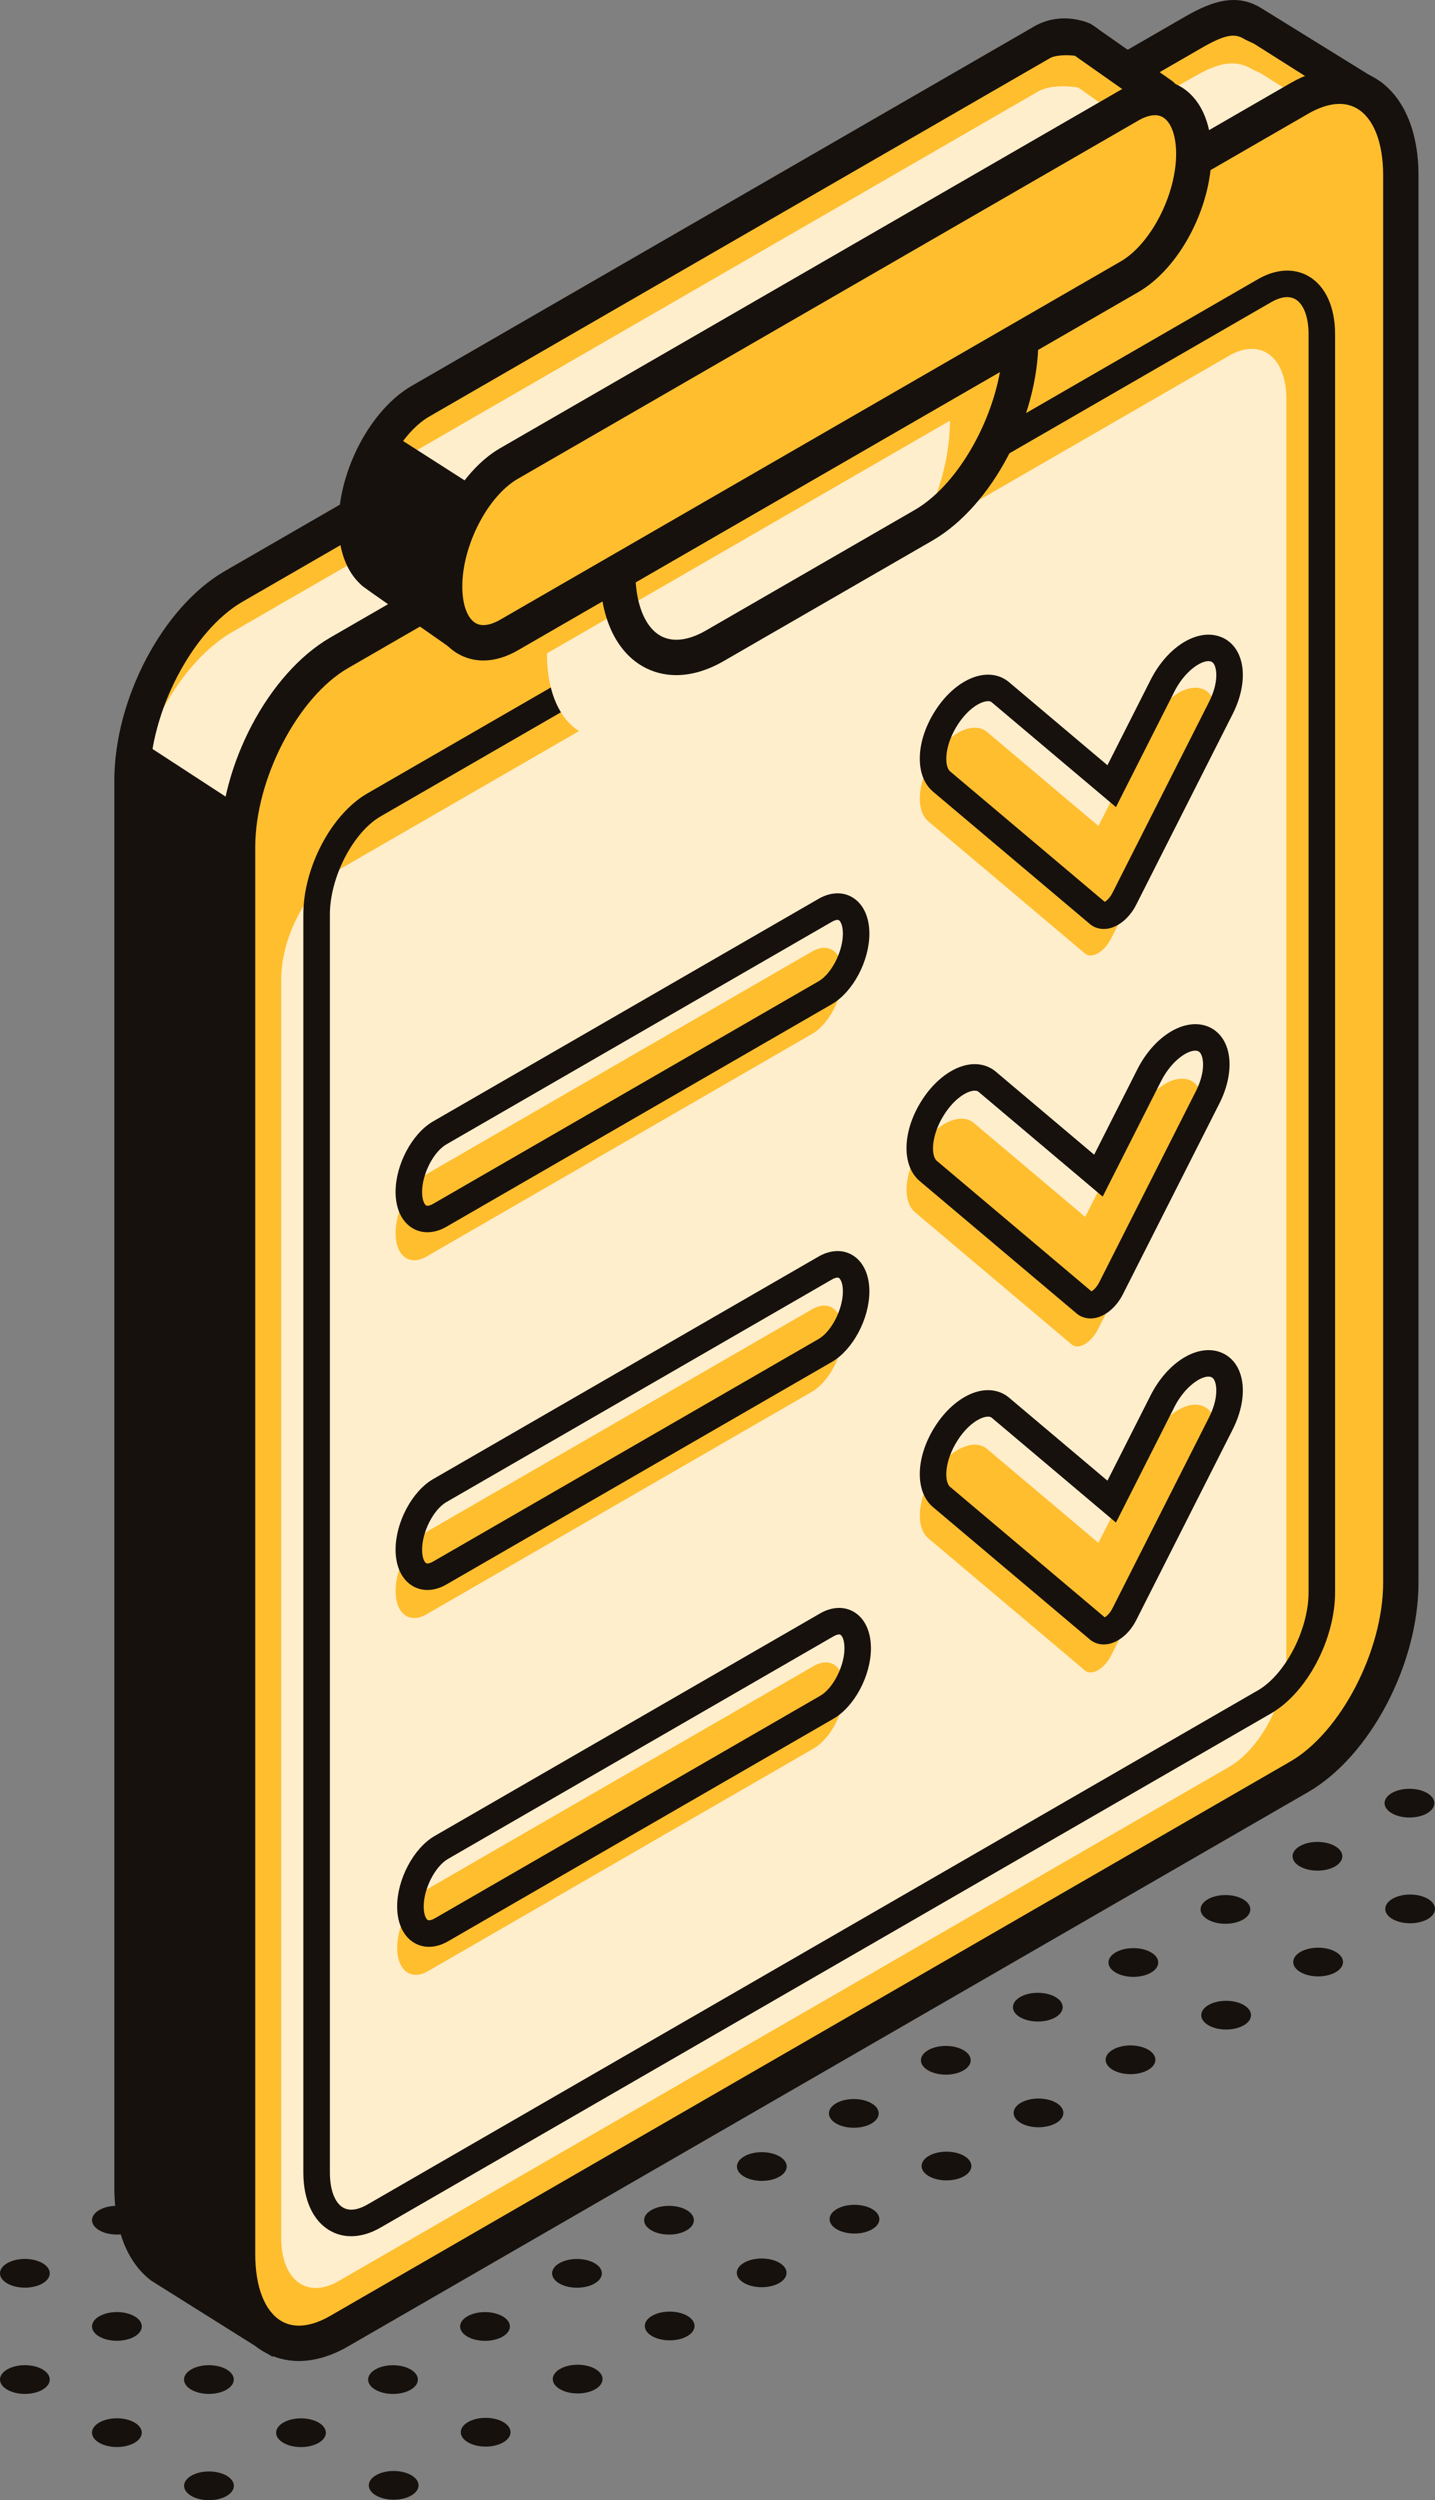
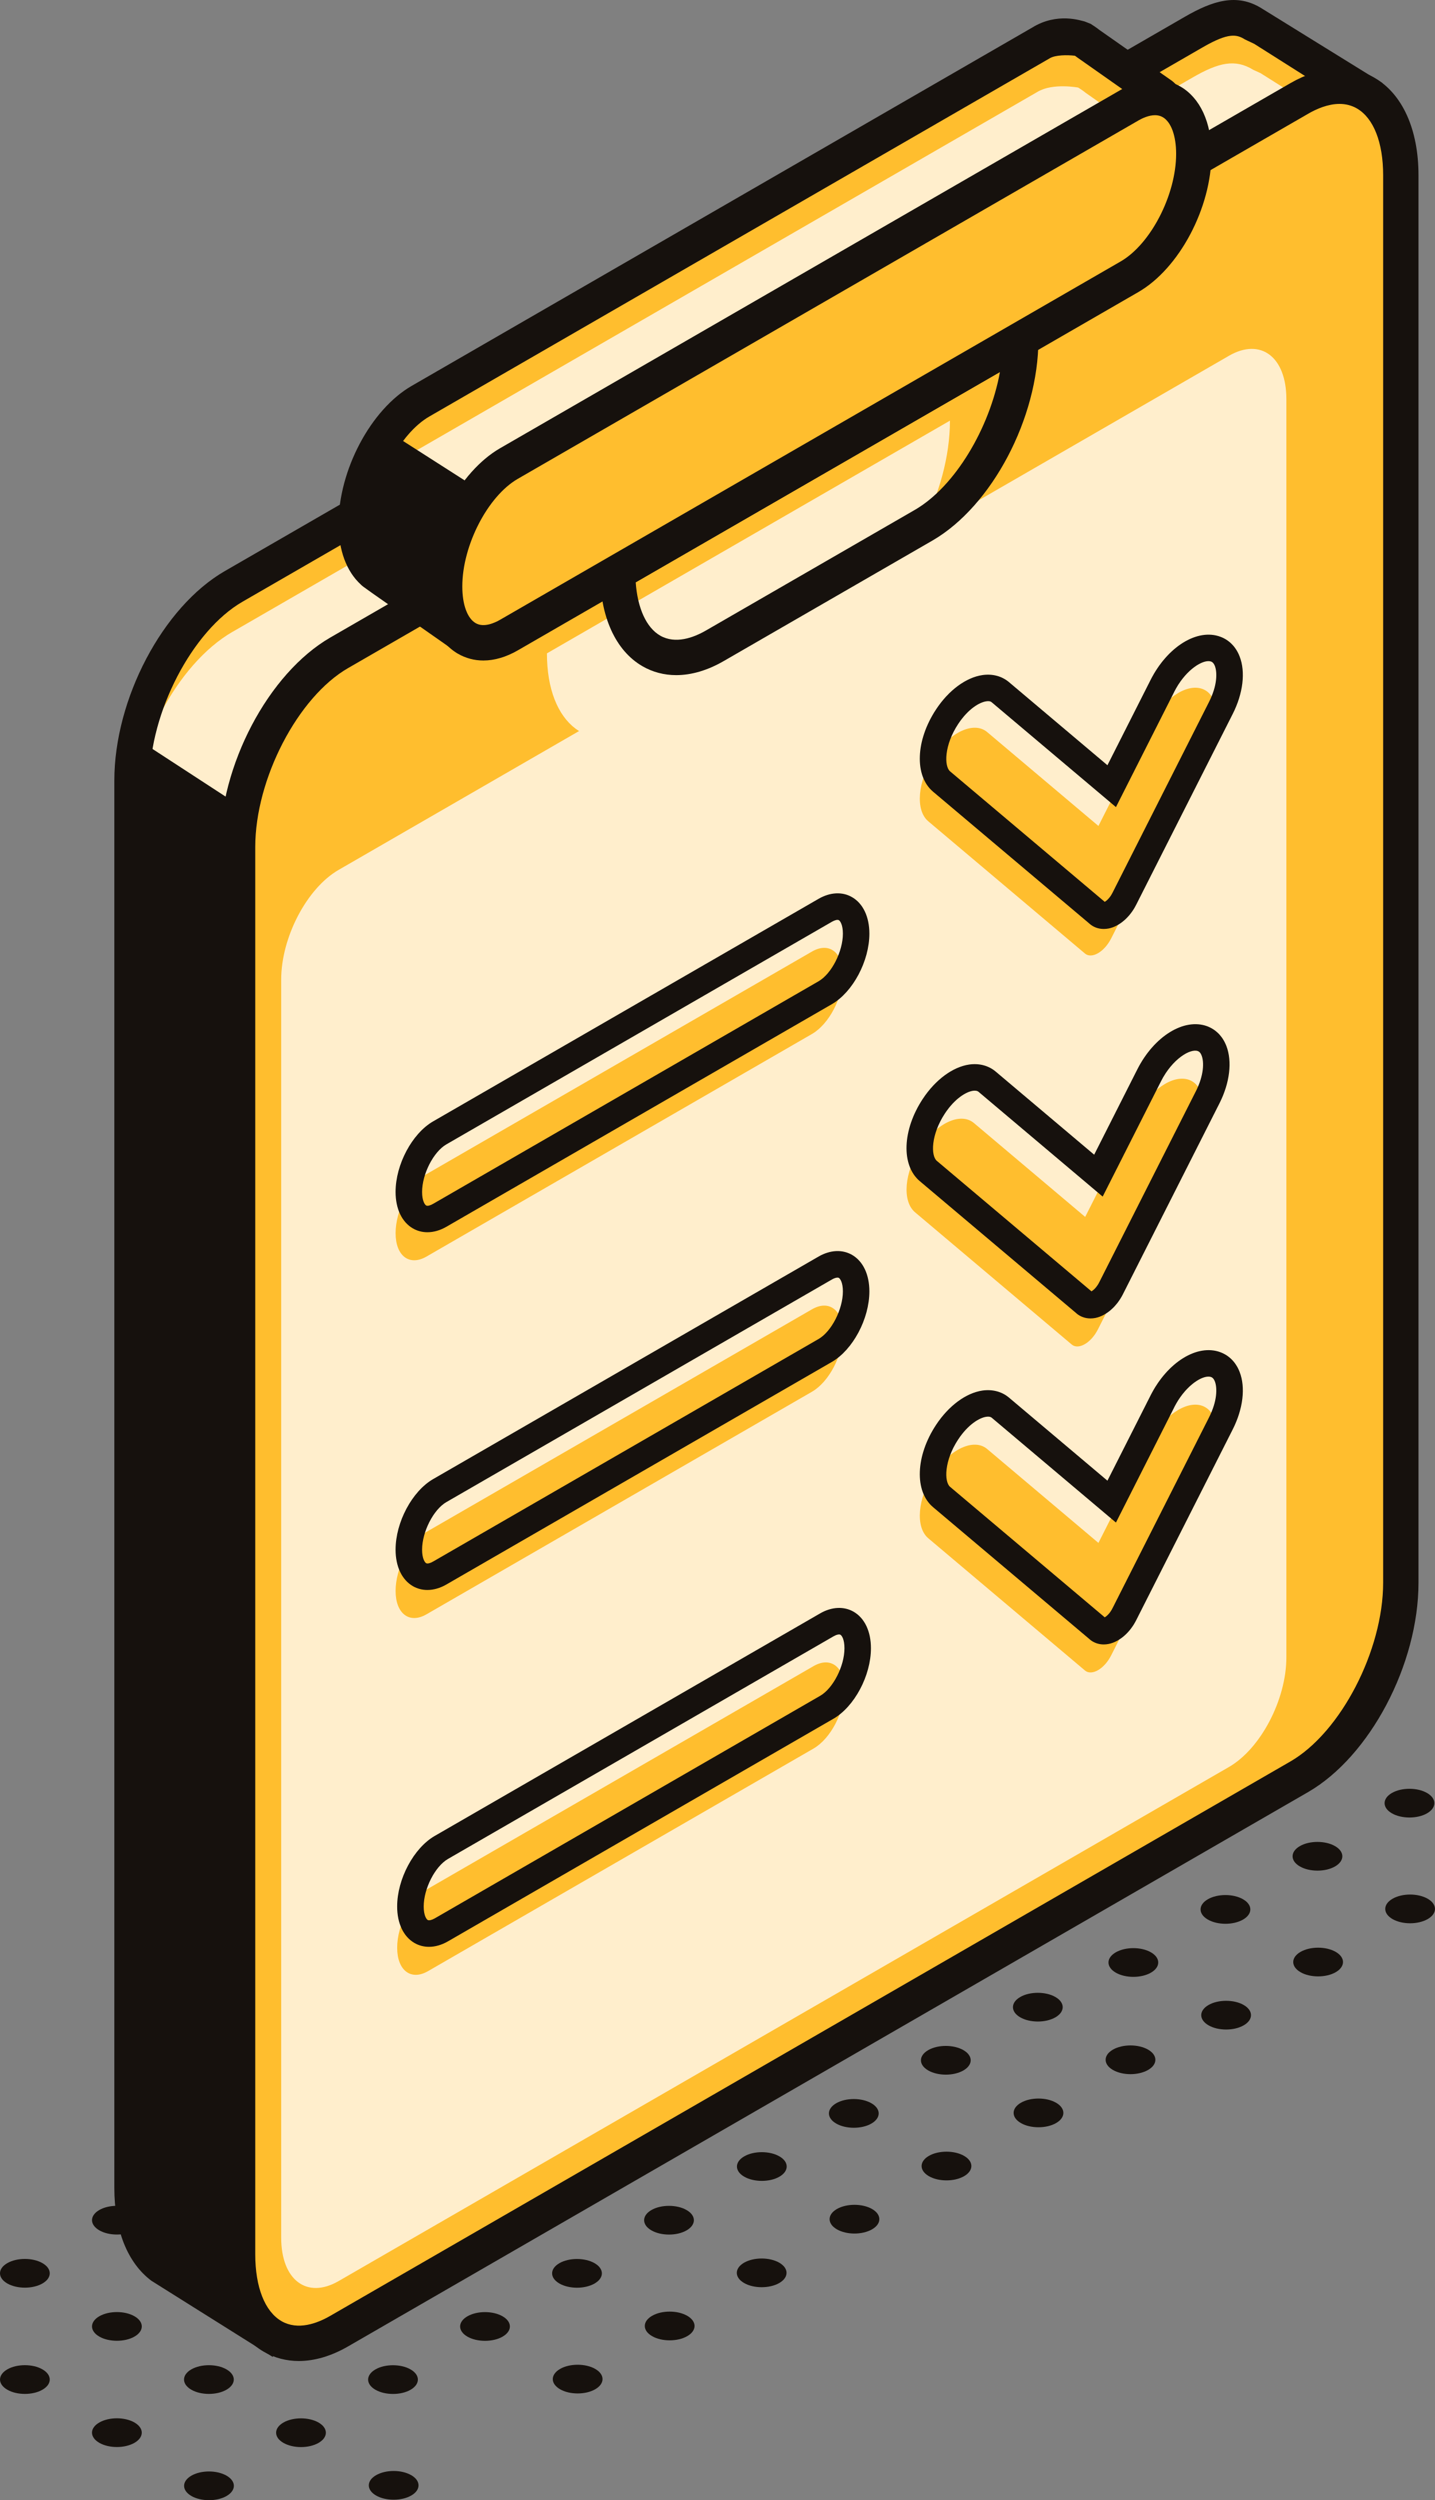
<svg xmlns="http://www.w3.org/2000/svg" id="Calque_1" version="1.1" viewBox="0 0 63.571 110.75">
  <rect x="0" y="0" width="63.571" height="110.75" fill="#808080" stroke="none" />
  <g>
    <g>
      <path d="M10.351,25.975L52.88,1.421c1.154-.666,1.887-.831,2.684-.34l.325.149,4.485,2.83-.535,2.703-2.457,4.886v55.513c0,3.315-2.016,7.166-4.502,8.602l-38.092,21.992-2.999,5.538-4.24-2.657-.369-.233c-.822-.613-1.331-1.824-1.331-3.49v-62.338c0-3.315,2.016-7.166,4.502-8.602Z" fill="#ffbe2e" />
      <path d="M10.306,27.986L52.835,3.432c1.154-.666,1.887-.831,2.684-.34l.325.149,4.485,2.83-.535,2.703-2.457,4.885v55.513c0,3.315-2.016,7.166-4.502,8.602l-38.092,21.992-3.408,1.299-2.696.528-1.086-1.607c-.822-.613-1.749.604-1.749-1.062v-62.338c0-3.315,2.015-7.166,4.502-8.602Z" fill="#fec" />
      <path d="M6.711,101.032c-1.062-.792-1.646-2.254-1.646-4.117v-62.338c0-3.62,2.15-7.696,4.894-9.28L52.489.743c1.247-.72,2.315-1.05,3.4-.374l5.358,3.316-.64,3.231-2.441,4.919v55.327c0,3.62-2.15,7.695-4.894,9.28l-37.901,21.882-3.292,6.078-5.368-3.37ZM59.501,4.435l-3.937-2.492-.411-.195c-.36-.221-.704-.328-1.88.352L10.743,26.654c-2.228,1.286-4.111,4.914-4.111,7.923v62.338c0,1.336.371,2.379.966,2.827l3.899,2.446,2.707-4.999,38.285-22.103c2.228-1.286,4.11-4.914,4.11-7.923V11.464s2.492-4.957,2.492-4.957l.41-2.071Z" fill="#16110d" />
    </g>
    <g>
      <path d="M15.027,103.259l42.529-24.554c2.486-1.435,4.502-5.286,4.502-8.602V7.766c0-3.315-2.016-4.839-4.502-3.403L15.027,28.917c-2.486,1.436-4.502,5.287-4.502,8.602v62.338c0,3.315,2.016,4.839,4.502,3.403Z" fill="#ffbe2e" />
      <path d="M11.69,104.176c-1.238-.715-1.948-2.29-1.948-4.32v-62.338c0-3.62,2.15-7.695,4.894-9.28L57.164,3.684c1.336-.77,2.659-.854,3.728-.238,1.238.715,1.948,2.29,1.948,4.32v62.338c0,3.62-2.15,7.696-4.893,9.28l-42.529,24.554c-.745.43-1.486.646-2.182.646-.551,0-1.073-.136-1.546-.409ZM57.948,5.041L15.418,29.595c-2.228,1.286-4.11,4.914-4.11,7.923v62.338c0,1.456.425,2.535,1.164,2.963.726.417,1.575.102,2.163-.238l42.529-24.554c2.228-1.286,4.11-4.914,4.11-7.923V7.766c0-1.456-.424-2.535-1.164-2.963-.247-.142-.508-.2-.769-.2-.505,0-1.007.214-1.394.438Z" fill="#16110d" />
    </g>
    <g>
      <path d="M14.999,101.044l39.446-22.774c1.404-.811,2.542-2.985,2.542-4.858V17.681c0-1.872-1.138-2.733-2.542-1.922L14.999,38.534c-1.404.811-2.542,2.985-2.542,4.858v55.73c0,1.872,1.138,2.733,2.542,1.922Z" fill="#fec" />
-       <path d="M14.611,98.806c-.745-.431-1.173-1.365-1.173-2.565v-55.73c0-2.091,1.245-4.448,2.836-5.366L55.721,12.371c.802-.462,1.601-.509,2.251-.135.745.431,1.173,1.366,1.173,2.565v55.73c0,2.091-1.246,4.449-2.836,5.366l-39.447,22.775c-.444.256-.887.385-1.304.385-.337,0-.656-.083-.946-.251ZM55.721,74.88c1.219-.703,2.249-2.695,2.249-4.349V14.801c0-.757-.219-1.336-.585-1.547-.35-.2-.777-.038-1.076.134l-39.447,22.774c-1.219.704-2.248,2.695-2.248,4.349v55.73c0,.757.219,1.336.585,1.547.348.2.776.038,1.076-.134l39.446-22.775Z" fill="#16110d" />
    </g>
    <g>
      <path d="M49.222,41.575l4.277-8.456c.59-1.168.489-2.332-.227-2.6h0c-.716-.269-1.775.46-2.365,1.628l-2.246,4.44-4.928-4.158c-.585-.494-1.643-.009-2.364,1.082h0c-.72,1.091-.83,2.377-.245,2.87l6.941,5.857c.298.251.856-.069,1.156-.663Z" fill="#ffbe2e" />
      <path d="M48.275,40.924l-6.941-5.856c-.831-.702-.774-2.269.133-3.643.558-.848,1.328-1.416,2.057-1.522.445-.065.861.048,1.176.314l4.36,3.68,1.911-3.778c.744-1.471,2.069-2.296,3.096-1.912.39.146.684.447.848.869.269.688.155,1.64-.304,2.547l-4.278,8.455c-.278.552-.743.953-1.215,1.05-.074.014-.148.022-.221.022-.232,0-.448-.076-.623-.225ZM52.018,30.649l-2.581,5.103-5.496-4.637c-.023-.021-.086-.076-.249-.049-.297.042-.8.331-1.245,1.005-.62.94-.626,1.871-.357,2.098l6.851,5.78c.084-.05.228-.174.343-.402l4.278-8.457c.366-.722.367-1.307.257-1.589-.06-.156-.14-.186-.167-.196-.034-.013-.074-.019-.119-.019-.374,0-1.062.464-1.516,1.362Z" fill="#16110d" />
    </g>
    <g>
      <path d="M48.635,58.893l4.277-8.456c.59-1.168.489-2.332-.227-2.6h0c-.716-.269-1.775.46-2.365,1.628l-2.246,4.44-4.928-4.158c-.585-.494-1.643-.009-2.364,1.082h0c-.72,1.091-.83,2.377-.245,2.871l6.941,5.857c.298.251.856-.069,1.156-.663Z" fill="#ffbe2e" />
      <path d="M47.687,58.176l-6.941-5.856c-.832-.702-.774-2.269.133-3.643.559-.848,1.329-1.416,2.058-1.522.444-.063.861.048,1.175.314l4.36,3.68,1.911-3.778c.744-1.472,2.075-2.29,3.096-1.912.39.147.684.447.848.869.268.688.154,1.64-.305,2.547l-4.277,8.456c-.279.552-.745.953-1.215,1.049-.075.015-.148.022-.221.022-.232,0-.448-.076-.623-.225ZM52.975,48.344c.366-.722.367-1.307.257-1.589-.06-.156-.14-.186-.167-.196-.328-.122-1.127.339-1.635,1.343l-2.581,5.103-5.495-4.638c-.022-.02-.085-.071-.25-.049-.296.043-.8.332-1.245,1.006-.62.94-.626,1.871-.357,2.098l6.851,5.78c.085-.05.229-.174.344-.402l4.277-8.456Z" fill="#16110d" />
    </g>
    <g>
      <path d="M49.222,73.333l4.277-8.456c.59-1.168.489-2.332-.227-2.6h0c-.716-.269-1.775.46-2.365,1.628l-2.246,4.44-4.928-4.158c-.585-.494-1.643-.009-2.364,1.082h0c-.72,1.092-.83,2.377-.245,2.871l6.941,5.857c.298.251.856-.069,1.156-.663Z" fill="#ffbe2e" />
      <path d="M48.275,72.617l-6.941-5.856c-.831-.702-.774-2.269.133-3.643.558-.847,1.328-1.416,2.057-1.522.445-.062.861.047,1.176.314l4.36,3.679,1.911-3.777c.745-1.473,2.075-2.296,3.096-1.912.39.146.684.447.848.869.269.688.155,1.64-.304,2.547l-4.278,8.455c-.278.551-.743.952-1.214,1.049-.075.015-.149.023-.222.023-.232,0-.448-.077-.623-.225ZM52.018,62.342l-2.581,5.102-5.495-4.637c-.023-.02-.083-.073-.25-.049-.297.043-.8.332-1.245,1.006-.62.94-.626,1.871-.357,2.098l6.851,5.78c.084-.05.228-.174.343-.402l4.278-8.457c.365-.722.367-1.307.257-1.589-.06-.157-.141-.187-.167-.197-.034-.013-.074-.019-.118-.019-.375,0-1.062.464-1.517,1.362Z" fill="#16110d" />
    </g>
    <g>
      <path d="M18.894,55.661l17.076-9.859c.756-.437,1.369-1.608,1.369-2.616h0c0-1.008-.613-1.472-1.369-1.035l-17.076,9.859c-.756.437-1.369,1.608-1.369,2.616h0c0,1.008.613,1.472,1.369,1.035Z" fill="#ffbe2e" />
      <path d="M18.291,54.414c-.487-.281-.767-.871-.767-1.616,0-1.213.731-2.586,1.663-3.125l17.077-9.859c.512-.295,1.051-.324,1.483-.073.487.281.767.871.767,1.616,0,1.213-.73,2.586-1.663,3.125l-17.077,9.86c-.279.161-.566.242-.839.242-.229,0-.448-.057-.644-.17ZM36.264,43.466c.573-.331,1.076-1.316,1.076-2.108,0-.392-.118-.563-.18-.598-.059-.033-.177-.003-.308.072l-17.077,9.859c-.573.331-1.076,1.316-1.076,2.108,0,.392.118.563.18.599.058.034.175.004.308-.072l17.077-9.86Z" fill="#16110d" />
    </g>
    <g>
      <path d="M18.894,71.508l17.076-9.859c.756-.437,1.369-1.608,1.369-2.616h0c0-1.008-.613-1.472-1.369-1.035l-17.076,9.859c-.756.437-1.369,1.608-1.369,2.616h0c0,1.008.613,1.472,1.369,1.035Z" fill="#ffbe2e" />
      <path d="M18.291,70.261c-.487-.281-.767-.871-.767-1.616,0-1.214.731-2.586,1.663-3.126l17.077-9.859c.512-.295,1.051-.322,1.483-.073.487.281.767.871.767,1.616,0,1.214-.73,2.586-1.663,3.126l-17.077,9.859c-.279.161-.566.242-.84.242-.228,0-.447-.056-.643-.169ZM36.852,56.678l-17.077,9.859c-.573.331-1.076,1.317-1.076,2.108,0,.392.118.563.18.598.055.034.177.004.308-.072l17.077-9.859c.573-.331,1.076-1.316,1.076-2.108,0-.392-.118-.563-.18-.598-.015-.009-.035-.013-.059-.013-.063,0-.154.03-.249.085Z" fill="#16110d" />
    </g>
    <g>
      <path d="M18.964,87.313l17.076-9.859c.756-.437,1.369-1.608,1.369-2.616h0c0-1.008-.613-1.472-1.369-1.035l-17.076,9.859c-.756.437-1.369,1.608-1.369,2.616h0c0,1.008.613,1.472,1.369,1.035Z" fill="#ffbe2e" />
      <path d="M18.361,86.067c-.487-.281-.767-.871-.767-1.616,0-1.214.731-2.586,1.663-3.125l17.076-9.859c.512-.296,1.053-.321,1.483-.073.488.281.767.871.767,1.616,0,1.214-.73,2.586-1.663,3.125l-17.076,9.86c-.279.161-.566.242-.84.242-.229,0-.448-.057-.644-.17ZM36.334,75.118c.573-.331,1.076-1.316,1.076-2.107,0-.392-.117-.563-.18-.598-.056-.032-.178-.003-.308.072l-17.076,9.859c-.573.331-1.076,1.316-1.076,2.107,0,.392.118.563.18.599.055.029.176.003.308-.072l17.076-9.86Z" fill="#16110d" />
    </g>
    <g>
      <path d="M16.526,25.328c-.459-.41-.746-1.13-.746-2.113,0-2.099,1.276-4.537,2.85-5.445L46.119,1.9c.676-.39,1.784-.179,1.784-.179,0,0,.241.151.33.231l3.203,2.247c.225.158.227.491.004.651l-3.306,2.375c-.516.985-1.228,1.821-2.014,2.275l-5.882,3.396-5.823,4.182-13.177,10.822c-.288.237-.691.257-.997.044-1.108-.774-3.637-2.543-3.671-2.572l-.042-.043Z" fill="#ffbe2e" />
      <path d="M15.641,25.374c0-2.099,1.276-4.537,2.85-5.445l27.489-15.871c.676-.39,1.784-.179,1.784-.179,0,0,.241.151.329.231l3.203,2.247c.225.158.227.491.004.651l-3.306,2.375c-.516.985-1.228,1.821-2.014,2.275l-5.882,3.396-19.267,13.285-5.19-2.966Z" fill="#fec" />
      <path d="M19.791,28.585l-.63-.441c-3.038-2.124-3.05-2.134-3.161-2.234l-.021-.022c-.633-.581-.981-1.528-.981-2.672,0-2.384,1.424-5.075,3.241-6.124L45.727,1.221c1.121-.691,2.179-.298,2.323-.27l.268.106s.321.207.364.254l3.204,2.247c.312.219.5.58.502.962.002.382-.182.744-.493.967l-3.16,2.269c-.596,1.079-1.381,1.935-2.226,2.423l-5.818,3.354-5.782,4.151-13.178,10.823c-.301.247-.662.371-1.025.371-.319,0-.638-.096-.917-.291ZM47.715,2.538c-.025-.021-.06-.045-.095-.069-.352-.041-.858-.036-1.109.109l-27.489,15.87c-1.333.77-2.458,2.953-2.458,4.767,0,.697.177,1.253.484,1.528l-.037-.025.023.024c.115.084,1.832,1.284,3.023,2.117l.682.434,13.218-10.853,5.888-4.224,5.883-3.396c.624-.361,1.248-1.076,1.712-1.96l.086-.164,3.018-2.168-2.83-1.99Z" fill="#16110d" />
    </g>
    <g>
      <g>
        <path d="M31.669,28.606l9.244-5.337c2.378-1.373,4.305-5.056,4.305-8.226h0l-17.854,10.308h0c0,3.17,1.927,4.627,4.305,3.255Z" fill="#ffbe2e" />
        <path d="M28.534,32.196l9.244-5.337c2.378-1.373,4.305-5.056,4.305-8.226h0l-17.854,10.308h0c0,3.17,1.928,4.627,4.305,3.255Z" fill="#fec" />
        <path d="M28.461,29.511c-1.195-.69-1.88-2.206-1.88-4.161v-.452s19.421-11.213,19.421-11.213v1.357c0,3.473-2.063,7.383-4.697,8.904l-9.245,5.337c-.718.415-1.433.623-2.104.623-.533,0-1.039-.132-1.496-.395ZM28.162,25.794c.08,1.141.471,2.008,1.082,2.36.678.39,1.481.092,2.033-.227l9.244-5.337c1.776-1.025,3.321-3.614,3.777-6.112l-16.137,9.317Z" fill="#16110d" />
      </g>
      <g>
        <path d="M22.547,28.132l27.488-15.87c1.574-.909,2.85-3.347,2.85-5.445h0c0-2.099-1.276-3.063-2.85-2.154l-27.488,15.87c-1.574.909-2.85,3.347-2.85,5.445h0c0,2.099,1.276,3.063,2.85,2.154Z" fill="#ffbe2e" />
        <path d="M20.291,28.961c-.875-.506-1.377-1.593-1.377-2.983,0-2.384,1.424-5.075,3.241-6.124L49.644,3.983c.937-.541,1.879-.594,2.648-.15.875.505,1.377,1.593,1.377,2.983,0,2.384-1.424,5.074-3.242,6.123l-27.489,15.87c-.517.298-1.035.449-1.525.449-.398,0-.777-.1-1.122-.298ZM50.427,5.34l-27.489,15.871c-1.333.77-2.458,2.953-2.458,4.767,0,.804.222,1.411.594,1.626.358.205.831-.006,1.081-.151l27.489-15.871c1.333-.769,2.459-2.952,2.459-4.766,0-.804-.222-1.412-.594-1.627-.106-.061-.223-.086-.342-.086-.278,0-.564.135-.74.236Z" fill="#16110d" />
      </g>
    </g>
    <polygon points="21.391 21.796 17.23 19.134 15.641 22.921 16.526 25.328 19.877 27.689 19.922 24.96 21.391 21.796" fill="#16110d" />
    <polygon points="10.525 35.632 6.045 32.713 5.872 97.368 6.802 100.207 11.012 102.704 10.718 37.199 10.525 35.632" fill="#16110d" />
  </g>
  <g>
    <path d="M53.538,88.814c-.43.248-.43.652,0,.9.431.249,1.128.249,1.559,0,.43-.248.43-.652,0-.9-.43-.248-1.128-.248-1.559,0Z" fill="#16110d" />
    <path d="M57.614,86.461c-.431.249-.431.652,0,.9.43.248,1.128.248,1.559,0,.43-.249.43-.652,0-.9-.431-.248-1.128-.248-1.559,0Z" fill="#16110d" />
-     <path d="M61.689,84.108c-.43.248-.43.652,0,.9.431.248,1.128.248,1.559,0,.43-.248.43-.652,0-.9-.43-.249-1.128-.249-1.559,0Z" fill="#16110d" />
+     <path d="M61.689,84.108c-.43.248-.43.652,0,.9.431.248,1.128.248,1.559,0,.43-.248.43-.652,0-.9-.43-.249-1.128-.249-1.559,0" fill="#16110d" />
    <path d="M16.66,109.642c-.43.248-.43.652,0,.9s1.128.248,1.559,0,.43-.652,0-.9c-.43-.249-1.128-.249-1.559,0Z" fill="#16110d" />
-     <path d="M20.735,107.288c-.43.249-.43.652,0,.9.431.249,1.128.249,1.559,0,.431-.248.431-.651,0-.9-.43-.248-1.128-.248-1.559,0Z" fill="#16110d" />
    <path d="M24.811,104.935c-.43.249-.43.652,0,.9.43.248,1.128.248,1.559,0,.43-.249.43-.652,0-.9-.431-.248-1.128-.248-1.559,0Z" fill="#16110d" />
    <path d="M28.887,102.582c-.43.248-.43.652,0,.9.431.249,1.128.249,1.559,0,.431-.248.431-.652,0-.9-.43-.249-1.128-.249-1.559,0Z" fill="#16110d" />
    <path d="M32.963,100.229c-.43.249-.43.652,0,.9.43.248,1.128.248,1.559,0,.43-.249.43-.652,0-.9-.431-.248-1.128-.248-1.559,0Z" fill="#16110d" />
    <path d="M37.074,97.851c-.43.248-.43.652,0,.9.43.249,1.128.249,1.559,0,.43-.248.43-.652,0-.9-.431-.248-1.128-.248-1.559,0Z" fill="#16110d" />
    <path d="M41.15,95.497c-.43.249-.43.652,0,.9.431.248,1.128.248,1.559,0,.431-.249.431-.652,0-.9-.43-.248-1.128-.248-1.559,0Z" fill="#16110d" />
    <path d="M45.226,93.144c-.43.248-.43.652,0,.9s1.128.248,1.559,0,.43-.652,0-.9c-.431-.249-1.128-.249-1.559,0Z" fill="#16110d" />
    <path d="M49.302,90.791c-.43.249-.43.652,0,.9.431.249,1.128.249,1.559,0,.431-.248.431-.651,0-.9-.43-.248-1.128-.248-1.559,0Z" fill="#16110d" />
    <path d="M49.429,86.481c-.43.248-.43.652,0,.9.43.249,1.128.249,1.559,0,.43-.248.43-.652,0-.9s-1.128-.248-1.559,0Z" fill="#16110d" />
    <path d="M55.069,84.131c-.43-.249-1.128-.25-1.559-.002-.431.248-.433.651-.003.9s1.128.25,1.559.002c.431-.248.433-.651.003-.9Z" fill="#16110d" />
    <path d="M59.145,81.777c-.43-.249-1.128-.25-1.559-.002-.431.248-.433.651-.003.9.43.249,1.128.25,1.559.002.431-.248.433-.651.003-.9Z" fill="#16110d" />
    <path d="M63.221,79.424c-.43-.249-1.128-.25-1.559-.002-.431.248-.433.651-.003.9.43.249,1.128.25,1.559.002.431-.248.433-.651.003-.9Z" fill="#16110d" />
    <path d="M10.039,109.664c-.43-.249-1.128-.25-1.559-.002-.431.248-.433.651-.003.9.43.249,1.128.25,1.559.002.431-.248.433-.651.003-.9Z" fill="#16110d" />
    <path d="M4.399,107.308c-.431.248-.431.651,0,.9.43.248,1.128.248,1.559,0,.43-.249.43-.652,0-.9-.43-.249-1.128-.249-1.559,0Z" fill="#16110d" />
    <path d="M.323,104.955c-.43.248-.43.652,0,.9.43.249,1.128.249,1.559,0,.43-.248.43-.652,0-.9-.431-.249-1.128-.249-1.559,0Z" fill="#16110d" />
    <path d="M14.115,107.311c-.43-.249-1.128-.25-1.559-.002s-.433.651-.003.9c.43.249,1.128.25,1.559.002.431-.248.433-.651.003-.9Z" fill="#16110d" />
    <path d="M8.475,104.955c-.43.248-.43.652,0,.9.43.249,1.128.249,1.559,0,.43-.248.43-.652,0-.9s-1.129-.248-1.559,0Z" fill="#16110d" />
    <path d="M4.399,102.602c-.43.249-.43.652,0,.9.431.248,1.128.248,1.559,0,.431-.249.431-.652,0-.9-.43-.248-1.128-.248-1.559,0Z" fill="#16110d" />
    <path d="M.323,100.249c-.431.248-.431.651,0,.9.43.248,1.128.248,1.559,0,.43-.249.43-.652,0-.9-.431-.249-1.128-.249-1.559,0Z" fill="#16110d" />
    <path d="M18.191,104.958c-.43-.249-1.128-.25-1.559-.002-.431.248-.433.651-.003.9.43.249,1.128.25,1.559.002.431-.248.433-.651.003-.9Z" fill="#16110d" />
    <path d="M4.399,97.895c-.43.248-.43.652,0,.9.43.249,1.128.249,1.559,0,.43-.248.43-.652,0-.9s-1.128-.248-1.559,0Z" fill="#16110d" />
    <path d="M22.267,102.605c-.43-.249-1.128-.25-1.559-.002-.431.248-.433.651-.003.9.43.249,1.128.25,1.559.002.431-.248.433-.651.003-.9Z" fill="#16110d" />
    <path d="M26.342,100.252c-.43-.249-1.128-.25-1.559-.002-.431.248-.433.651-.003.9.43.249,1.128.25,1.559.002.431-.248.433-.651.003-.9Z" fill="#16110d" />
    <path d="M30.418,97.898c-.43-.249-1.128-.25-1.559-.002-.431.248-.433.651-.003.9.43.249,1.128.25,1.559.002.431-.248.433-.651.003-.9Z" fill="#16110d" />
    <path d="M34.53,95.52c-.43-.249-1.128-.25-1.559-.002-.431.248-.433.651-.003.9.43.249,1.128.25,1.559.002s.433-.651.003-.9Z" fill="#16110d" />
    <path d="M38.605,93.167c-.43-.249-1.128-.25-1.559-.002-.431.248-.433.651-.003.9.43.249,1.128.25,1.559.002.431-.248.433-.651.003-.9Z" fill="#16110d" />
    <path d="M42.681,90.814c-.43-.249-1.128-.25-1.559-.002-.431.248-.433.651-.003.9.43.249,1.128.25,1.559.002.431-.248.433-.651.003-.9Z" fill="#16110d" />
    <path d="M46.757,88.461c-.43-.249-1.128-.25-1.559-.002-.431.248-.433.651-.003.9.43.249,1.128.25,1.559.002.431-.248.433-.651.003-.9Z" fill="#16110d" />
  </g>
</svg>